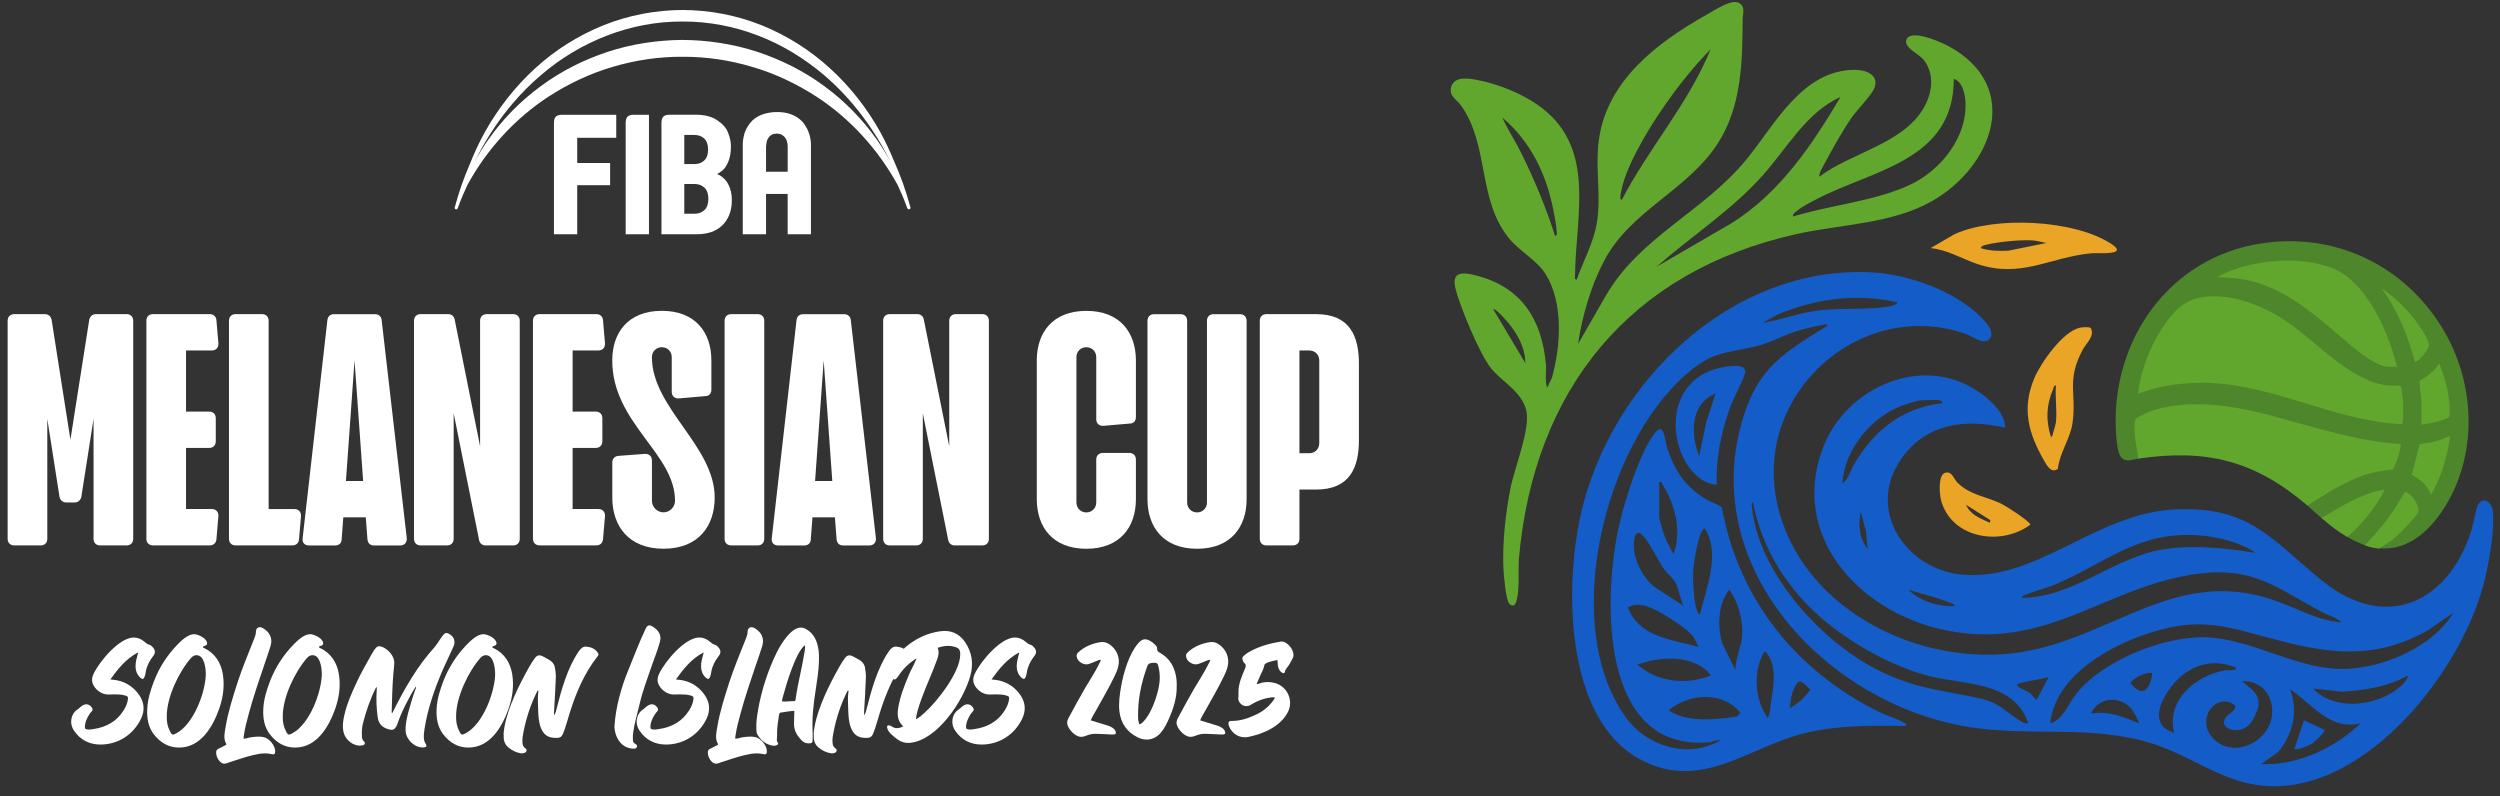
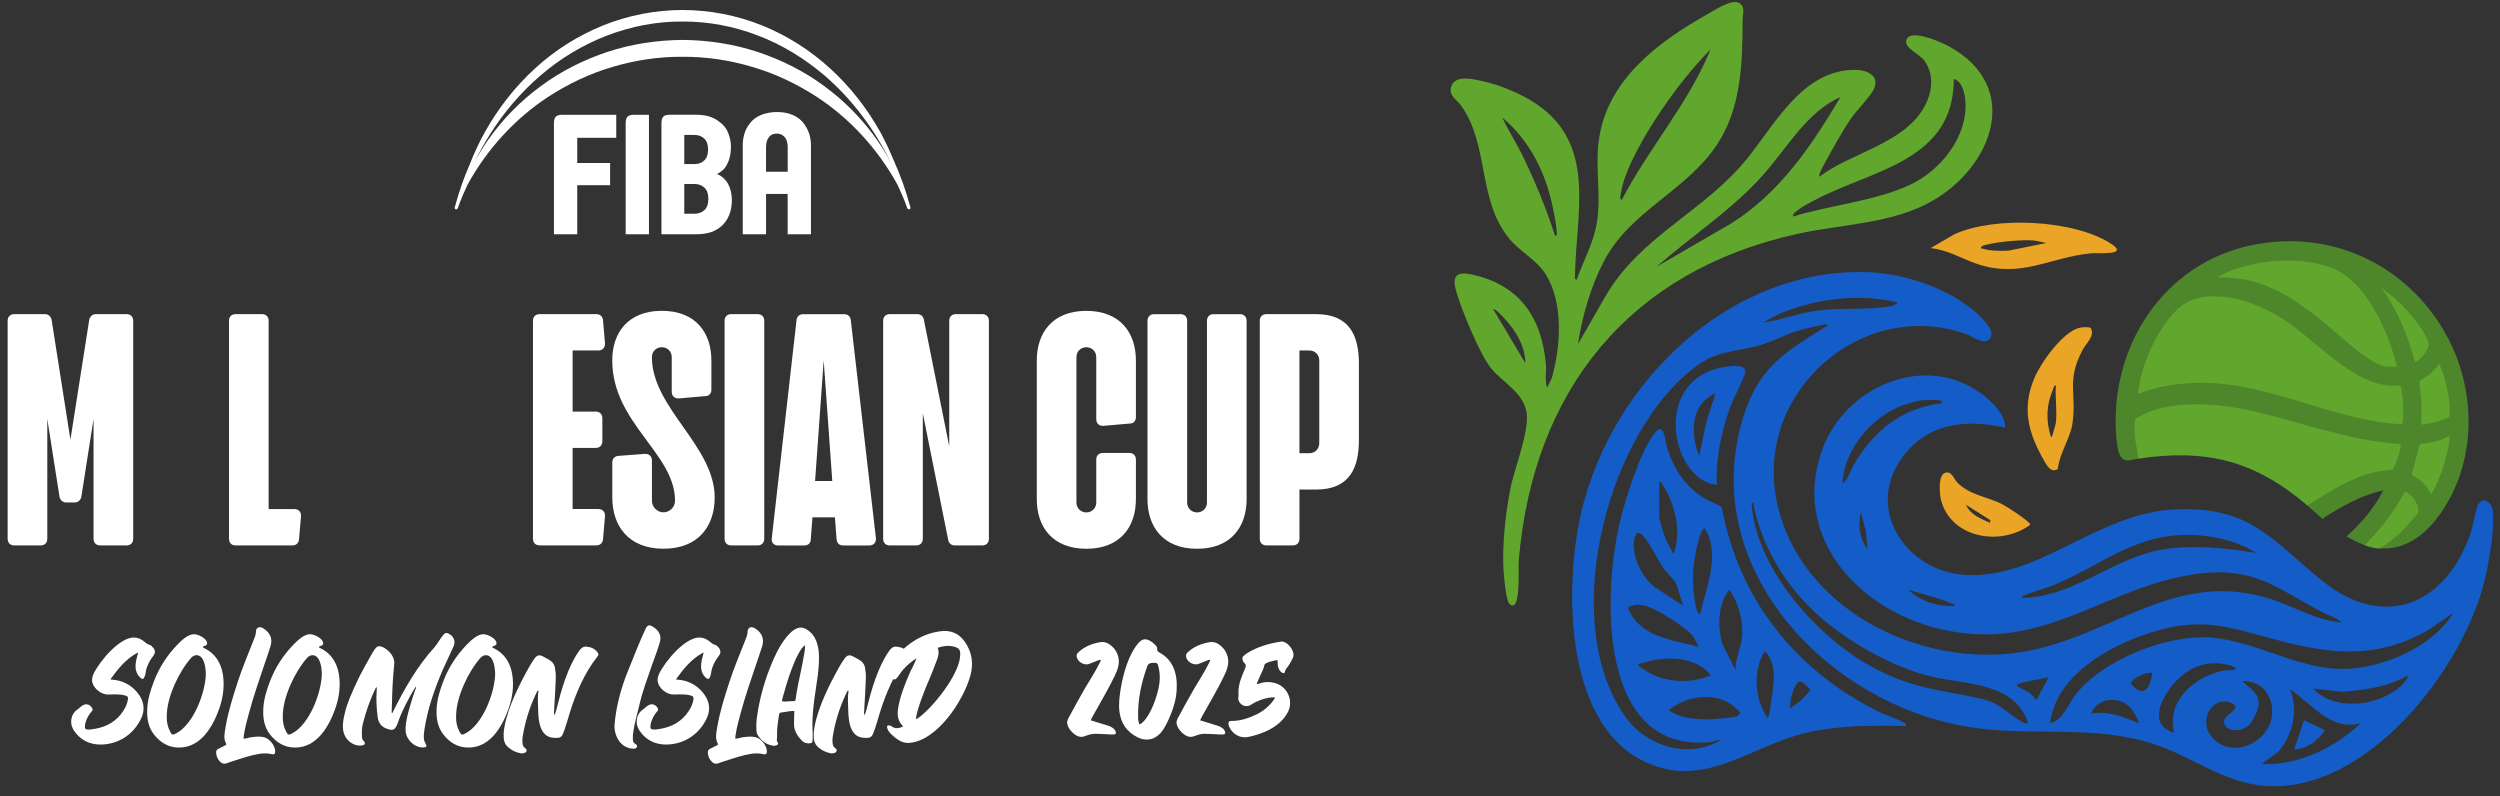
<svg xmlns="http://www.w3.org/2000/svg" id="Layer_1" viewBox="0 0 628 200">
  <rect x="0" y="0" width="628" height="200" fill="#333333" stroke="none" />
  <defs>
    <style>.cls-1{fill:#145dc8;}.cls-2{fill:#4e862c;}.cls-3{fill:#fff;}.cls-4{fill:#62a72d;}.cls-5{fill:#eaa426;}</style>
  </defs>
  <path class="cls-2" d="M589.51,134.8l.1-.19c3.52-3.19,6.76-6.96,8.96-11.23.4-.4.44-.45.11-.17-5.48,1.12-10.35,3.99-15.05,6.89.1.14.06.24-.08.36-.13-.11-.26-.22-.39-.33-1.19-1.03-2.34-2.11-3.53-3.13.07-.12.14-.23.22-.33s.17-.2.27-.27c6.35-4.1,13.14-8.34,20.86-8.64.94-1.95,1.48-4.03,1.96-6.1-6.86-.21-13.64-1.93-20.27-3.67l-13.47-3.7c-9.47-2.38-19.21-3.8-28.65-.84-.61.19-3.55,1.47-3.93,1.93-.26.31-.24,2.88-.18,3.41.23,1.86.49,3.7.8,5.56.03.26-.03.69-.22.86-1.5.22-3.03,1.07-4.2-.36-.87-1.06-1.11-3.84-1.22-5.24-1.79-22.31,11.76-43.47,34.15-48.05,19.76-4.05,38.7,4.81,48.53,22.17,7.87,13.89,8.07,32.14-1.31,45.37-4.28,6.04-9.5,9.12-15.27,8.64-2.63-.22-5.16-1.19-8.2-2.95Z" />
  <path class="cls-4" d="M537.03,115.22c0-.34.02-.53,0-.85-.19-1.85-.72-3.58-.8-5.56-.03-.68-.12-3.15.23-3.57.24-.29,2.22-1.26,2.69-1.47,6.69-2.96,16.23-2.49,23.3-1.21,7.07,1.28,13.91,3.56,20.85,5.36,6.46,1.67,13.08,3.28,19.77,3.61-.21,2.23-.96,4.42-1.96,6.41-2.68.26-5.05.62-7.59,1.53-4.86,1.74-9.57,4.72-13.88,7.54-13.14-11.24-25.31-14.37-42.6-11.78Z" />
-   <path class="cls-4" d="M583.56,130.46l-.39-.33c4.87-2.93,10.15-6.22,15.86-7.17-.91,2.02-2.19,3.89-3.53,5.65-1.6,2.09-3.52,4.19-5.47,5.96-.14.12-.19.16-.4.29-.02.01-.05,0-.07-.02-2.36-1.37-3.93-2.61-6-4.38Z" />
  <path class="cls-4" d="M537.03,98.94c.74-5.76,2.82-11.4,5.95-16.27,4.17-6.48,7.8-8.87,15.81-8.09,5.28.52,11.2,3.19,15.57,6.14,7.56,5.12,16.45,15.46,25.88,16.14.59.04,2.48-.14,2.83.17.16.14.55,3.46.57,3.93.07,1.27.09,3.01,0,4.27-.02.35-.06,1.29-.4,1.33-17.4-.87-33.02-10.57-50.57-10.4-.9,0-2.09.06-3,.12-4.31.26-8.62,1.09-12.64,2.66Z" />
  <path class="cls-4" d="M602.14,92.13h-2.25c-3.92,0-11.59-7.37-14.67-9.93-6-4.98-12.36-9.89-20.14-11.72-2.69-.63-5.44-.72-8.2-.87l2.77-1.32c7.76-3.17,18.97-4.05,26.78-.69,4.8,2.06,8.41,7.12,10.8,11.6,2.18,4.08,3.76,8.45,4.9,12.93Z" />
  <path class="cls-4" d="M608.26,106.68c-.07-1.9.09-3.82,0-5.72-.08-1.76-.47-3.52-.45-5.29,1.91-1.09,3.72-2.45,4.89-4.35,1.34,3.11,2.39,6.93,2.6,10.33.03.54.1,2.58-.02,2.98-.11.37-2.27,1.04-2.75,1.18-1.39.41-2.83.67-4.27.87Z" />
  <path class="cls-4" d="M610.8,124.11c-.3.06-.18-.05-.24-.16-.78-1.47-1.41-2.45-2.77-3.46-.33-.25-1.88-1.09-1.94-1.3.73-2.51,1.28-5.09,1.95-7.59.25-.21,1.73-.24,2.21-.33,1.85-.33,3.6-.88,5.29-1.7.41.56-1.16,6.47-1.47,7.48-.77,2.51-1.81,4.76-3.03,7.07Z" />
  <path class="cls-4" d="M594.07,136.96c.07-.07.14-.14.2-.21,2.84-2.98,5.6-6.3,7.8-9.76.72-1.13,1.31-2.4,2.11-3.44,1.67.46,3.73,3.46,3.22,5.19-.08.27-.76,1.05-.99,1.32-1.73,2-1.58,1.88-3.46,3.76-1.01,1.01-2.66,2.42-5.2,3.93-.2.12-2.21-.2-3.69-.77Z" />
  <path class="cls-4" d="M606.65,90.98c-1.77-6.58-4.35-13.1-8.43-18.59l3,2.25c2.84,2.44,6.22,6.27,7.98,9.56.35.65.96,1.72.91,2.44-.1,1.35-2.18,3.83-3.46,4.33Z" />
  <path class="cls-4" d="M396.42,86.39l6.78-11.8c8.63-15.15,24.66-21.27,35.54-34.58,7.1-8.68,14.02-22.52,27.31-22.47,2.78,0,6.19,1.39,4.71,4.74-.83,1.89-4.39,5.42-5.78,7.47-2.29,3.36-4.74,7.79-6.69,11.41-.48.9-1.36,2.27-1.29,3.24,7.87-5.98,20.93-8.25,26.15-17.15,2.21-3.76,2.92-8.42.19-12.09-1.25-1.68-5.08-3.1-4.47-5.11.92-3.04,9.03.66,10.83,1.66,18.36,10.17,10.83,30.11-4.32,38.77-10.13,5.79-22.79,5.81-34.03,8.3-41.95,9.31-66.02,39.04-69.79,81.44-.26,2.94.33,8.84-.89,11.39-.37.78-1.25.53-1.65-.13-.78-1.3-1.28-6.92-1.36-8.66-.3-6.39.54-13.94,1.78-20.22,1.03-5.22,5.04-14.85,3.96-19.46-1.13-4.8-5.88-7.04-8.81-10.58-2.83-3.42-7.9-15.66-8.98-20.1s1.99-4.07,5.19-3.26c11.31,2.88,16.49,10.92,17.52,22.22.18,1.98-.33,4.06.33,5.97l1.2-2.51c2.19-7.93,2.96-18.76-1.59-26.02-2.23-3.56-6.57-5.72-9.3-9.12-7.87-9.82-4.82-23.32-11.97-33.27-1.02-1.42-3.17-2.42-2.44-4.71.97-3.03,5.32-1.92,7.62-1.44,4.49.94,10.08,3.26,13.86,5.85,15.18,10.4,9.78,27.55,9.61,43.19,0,.42-.28.71.43.89,1.7-4.84,4.28-9.31,5.09-14.47,1.08-6.87-.48-13.58.46-20.55,2.03-15.11,14.83-24.65,27.2-31.61,1.86-1.04,6-3.83,7.9-2.94,1.84.87,1.04,2.84,1.03,4.11-.05,10.84-.25,22.1-6.37,31.43-7.67,11.69-21.71,16.65-28.36,29.17-3.32,6.25-5.6,14.01-6.61,21.01ZM407.4,50.2c6.75-12.97,16.77-24.22,22.3-37.81-4.44,4.49-8.64,9.85-12.22,15.09-3.62,5.3-9.35,14.75-10.32,21.03-.06.37-.4,1.69.24,1.69ZM450.39,54.4c9.31-2.88,20.3-3.81,29.15-7.85,7.93-3.62,14.93-12.3,14.15-21.39-.16-1.85-.85-4.76-2.9-5.34.05,20.61-20.45,22.85-34.54,30.25-1.5.79-3.59,1.83-4.86,2.9-.45.37-1.09.74-.99,1.43ZM462.34,24.35c-8.66,3.93-13.46,12.93-19.55,19.71-7.97,8.89-17.78,15.15-26.66,22.94l18.91-10.97c12.18-7.72,20.08-19.51,27.3-31.67ZM390.61,59.25c.7-.17.45-.45.44-.89-.05-1.68-.57-4.2-.91-5.91-1.79-8.91-5.75-17.03-12.77-22.93,1.46,3.21,3.46,6.21,5,9.37,3.12,6.42,6.11,13.56,8.25,20.35ZM383.17,91.24c-.04-4.36-2.46-8.22-5.32-11.31-.34-.37-2.38-2.6-2.75-2.25l8.08,13.57Z" />
  <path class="cls-5" d="M484.96,62.33l6.02-3.51c10.21-4.6,30.09-3.67,39.44,2.48,4.47,2.94-3.47,2.18-4.92,2.31-10.66.96-17.85,6.52-29.08,2.61-3.72-1.3-7.4-3.53-11.46-3.89ZM514.04,61.04c-1.07-.19-2.32-.57-3.4-.65-2.98-.2-8.62.33-11.54,1.06-.55.14-1.36.23-1.54.88,2.32.73,4.52.74,6.94.64l9.54-1.93Z" />
  <path class="cls-5" d="M522.5,82.31c.59-.12,2.27-.23,2.69.07,1.13,2.02-1.12,3.79-2.01,5.46-4.24,7.93-1.41,11.08-2.61,18.72-.55,3.53-3.29,7.48-3.63,11.23-1.68,1.16-2.73-.79-3.45-2.05-3.94-6.85-5.68-13.07-2.49-20.69,1.63-3.88,7.19-11.84,11.5-12.74ZM516.45,105.99c.32-2.87-.24-6.27,0-9.21-.56.09-.56.64-.73,1.04-1.71,3.99-1.81,7.75-.55,11.88.46.08.44-.56.55-.9.2-.66.68-2.23.74-2.82Z" />
  <path class="cls-5" d="M488.59,118.77c1.76-.54,2.14,1.52,3.17,2.53,3.25,3.16,7.31,3.41,11.15,5.33,1.03.51,7.1,4.38,7.1,5.18-7.33,5.45-19.72,3.51-22.39-6.04-.42-1.5-.84-6.44.97-6.99ZM500,130.68l-6.14-3.88c1.13,2.58,3.62,3.4,5.98,4.52l.16-.64Z" />
  <path class="cls-1" d="M497.76,79.83c1.16,1.2,3.33,3.47,2.14,5.16-1.38,1.98-4.44-.53-6.04-1.09-26.26-9.17-53.2,14.58-47.54,42.07,5.52,26.83,35.83,41.99,61.55,37.82,22.72-3.69,38.43-21.17,62.72-13.25,5.85,1.91,11.26,5.31,17.61,5.82-1.27-1.29-3.35-1.79-5.02-2.68-11.12-5.86-16.85-11.31-30.69-9.6-23.76,2.95-38.67,20.22-65.29,13.89-20.56-4.89-37.61-23.5-29.27-45.49,5.8-15.3,25.26-23.86,39.37-13.88,2.74,1.94,6.43,5.26,6.39,8.83-10.21-2.32-20.06-1.08-26.28,8.1-8.7,12.86,1.59,27.77,15.83,28.86,18.8,1.43,33.45-15.62,53.36-16.44,18.94-.77,24.06,7.79,36.99,18.13,15.81,12.64,31.4,5.32,37.2-12.73.5-1.56,1.15-5.79,1.81-6.75,1.23-1.8,3.26-.55,3.55,1.56.61,4.44-.82,12.41-1.85,16.91-5.17,22.64-29.74,54.41-55.43,52.34-10.39-.84-18.18-7.33-27.56-10.42-15.71-5.17-31.09-1.8-46.92-4.4-35.59-5.84-68.13-40.18-56.48-77.82,3.82-12.34,10.26-16.21,20.52-22.58.35-.22.95-.23.28-.76-2.34.47-4.65.93-6.94,1.61-3.71,1.1-7.31,3.22-11.01,4.04-7.83,1.73-10.79,1.33-17.28,7.01-20.54,17.97-31.65,62.81-15.17,85.98,5.31,7.47,15.74,10.66,23.89,5.88-.99-.18-1.9.42-2.91.51-27.57,2.34-26.56-36.2-22.65-54.13,1.32-6.05,5.26-18.76,9-23.51,2.47-3.14,2.54,1.82,3.14,3.66,1.83,5.68,4.57,9.77,9.7,12.89,1.35.82,2.86,1.12,4.05,2.11,4.28,23.2,18.65,41.08,39.6,51.41,1.9.94,4.44,1.58,6.18,2.7.34.22.61-.03.44.77-8.63-.12-16.96-.24-25.39,1.81-14.35,3.5-26.09,14.93-41.56,6.46-18.84-10.32-18.81-43.82-14.59-61.92,7.62-32.72,37.74-62.04,72.83-60.3,9.27.46,21.2,4.68,27.75,11.43ZM476.66,75.95c-10-2.32-20.6-.96-30,3.01l-3.87,2.11c4.58-.64,8.97-2.42,13.55-3.03,6.01-.81,13.01-.07,18.7-1.15.31-.06,1.59-.5,1.61-.94ZM487.44,100.58c-.96-.25-3.88,0-5.13,0-.44,0-3.62.97-4.27,1.2-7.91,2.92-14.81,11.11-15.23,19.67,1.45-.92,1.98-3.19,2.85-4.68,5.02-8.62,12.1-14.31,22.3-15.51.1-.08-.38-.65-.51-.68ZM416.79,121.11v8.72c0,.76,1.1,4.1,1.45,5.05.52,1.43,1.45,2.98,2.14,4.36,2.15-5.83.42-12.6-2.83-17.69-.22-.34.04-.61-.77-.44ZM453.2,151.08c-6.41-6.88-11.1-15.53-12.81-24.83-.61-.08-.33.77-.3,1.15,1.5,15.85,16.38,32.54,29.84,39.96,9.74,5.37,16.23,5.76,26.65,7.9,6.27,1.29,6.74,3.48,11.37,6.08.55.31.91.43,1.55.33-3.72-10.99-16.82-9.49-26-12.14-10.7-3.09-22.73-10.31-30.31-18.45ZM469.14,137.88l-.43-4.53-1.27-4.71c-.75,3.1-.37,6.71,1.7,9.24ZM427.05,154.3c1.57-6.69,5.22-15.18,1.2-21.55-1.53-.02-2.81,8.94-2.91,10.43-.15,2.38.1,8.18,1,10.28.15.35.24.8.7.83ZM422.95,152.24c-.95-1.72-1.19-4.3-2.1-5.93-.62-1.12-2.21-2.41-2.97-3.53-1.36-1.99-4.08-7.6-5.69-8.69-1.49-1.01-1.78,1.75-1.79,2.72-.05,3.83,2.22,8.26,5.22,10.64l7.35,4.8ZM566.65,138.9c-3.57-2.57-9.49-4.04-13.9-4.4-15.4-1.26-23.43,6.7-36.27,12.22-2.49,1.07-5.18,1.67-7.57,2.69-.42.18-1.01.18-1.1.77,13.11-.03,23.16-10.28,35.85-12.22,7.46-1.14,15.61-.27,23,.93ZM435.95,168.33c-.04-2.83,1.43-5.69,1.67-8.42.33-3.79-.92-8.67-3.21-11.76-2.92,3.56-3.05,9.4-1.7,13.67l3.24,6.51ZM491.04,152.24c-.09-.59-.68-.59-1.1-.77-3.21-1.37-7.17-2.29-10.53-3.32,2.92,2.93,7.52,4.29,11.63,4.1ZM426.71,162.51c-.45-.86-.82-1.76-1.36-2.57-1.32-1.96-7.32-5.69-9.63-6.79-2.21-1.05-4.56-1.9-6.8-.55,2.8,7.46,11.12,8.08,17.79,9.91ZM616.26,153.96l-6.4,4.38c-11.82,6.75-22.64,6.22-35.42,3.05-14.83-3.68-21.1-7.27-36.71-1.62-9.69,3.51-21.45,10.75-22.74,21.9,3.19-.69,4.51-4.83,6.51-7.34,6.85-8.65,23.09-15.08,33.99-14.16,11.75.98,22.83,8.6,34.6,7.82,9.56-.63,21.07-5.67,26.18-14.02ZM443.31,163.54c-3.03,4.86-2.59,12.08.68,16.75.48.02.73-2.75.81-3.29.63-4.26,1.92-10.18-1.49-13.46ZM429.79,169.69c-4.06-5.37-12.77-4.87-18.47-2.73,5.09,4.44,12.24,5.17,18.47,2.73ZM561.52,167.65c-5.89-2.39-11.53-.57-15.53,4.14-3.16,3.71-6.42,10.32.14,12.28-1.99-8.21,5.42-14.38,12.87-15.7.37-.06,3.46.21,2.53-.72ZM540.65,169.01c-2.06-.03-4.17.94-5.47,2.57,3.09,3.99,5.05,1.44,5.47-2.57ZM603.48,171.97c.32-.32,1.62-1.74,1.32-2.27-4.95,2.84-10.76,3.65-16.39,4.07l-7.39-.82c5.61,6.01,16.99,4.4,22.46-.97ZM514.65,170.04c-2.17.68-5.39.95-7.4,1.67-.48.17-.58-.1-.47.72l3.05,1.58,1.74,1.85,3.08-5.81ZM449.64,177.91c2.05-1.24,3.7-2.68,5.11-4.62-.77-.67-2.03-2.64-3.16-1.9-1.4,1.78-1.84,4.29-1.96,6.52ZM559.23,180.06c.6-.75,3.82-2.3,1.34-3.43-4.58-2.09-8.57,4.16-5.01,8.43,4.97,5.97,14.59,1.52,15.19-5.62.4-4.73-2.71-8.5-7.52-8.38,1.84,1.86,4.29,2.86,4.12,5.97-.07,1.24-1.41,4.04-2.27,4.94-2.82,2.96-8.17.94-5.85-1.92ZM593,181.67c-7.61,2.04-12.24-4.93-17.79-8.56,2.22,5.4.75,11.39-2.9,15.75l-4.28,3.07c9.15.43,18.53-4.05,24.97-10.26ZM437.32,179.27c-4.21-5.73-13.1-5.17-18.12-.85,3.18,2.23,7.68,2.43,11.45,2.22,1.36-.08,4.49-.41,5.74-.7.29-.07.36-.82.93-.68ZM535.4,178.02c-2.91-3.3-8.37-2.97-10.14,1.25,4.15-.8,8.2.83,11.97,2.4.25-.24-1.45-3.22-1.83-3.64Z" />
  <path class="cls-1" d="M431.28,121.75c-4.47-.15-7.91-4.78-9.25-8.71-3-8.78.06-18.16,9.59-20.54,1.46-.37,7.05-1.52,6.79.94-.15,1.36-3,6.68-3.71,8.64-2.3,6.31-3.74,12.92-3.42,19.68ZM430.94,98.82c-6.33,2.61-6.38,10.16-4.1,15.73l1.8-8.62,2.3-7.11Z" />
  <path class="cls-1" d="M583.88,183.34c.34.46-2.41,2.99-2.96,3.36-.74.5-3.9,1.91-4.56,1.42l2.4-7.18,5.13,2.4Z" />
  <path class="cls-3" d="M1.92,135.35v-54.78c0-1,.66-1.66,1.66-1.66h7.72c.83,0,1.49.58,1.66,1.41l4.73,30.13,4.73-30.13c.17-.83.83-1.41,1.66-1.41h7.72c1,0,1.66.66,1.66,1.66v54.78c0,1-.66,1.66-1.66,1.66h-6.64c-1,0-1.66-.66-1.66-1.66v-30.13l-3.07,19.59c-.17.83-.83,1.41-1.66,1.41h-2.16c-.83,0-1.49-.58-1.66-1.41l-3.07-19.59v30.13c0,1-.66,1.66-1.66,1.66H3.58c-1,0-1.66-.66-1.66-1.66Z" />
-   <path class="cls-3" d="M36.77,135.35v-54.78c0-1,.66-1.66,1.66-1.66h14.27c.91,0,1.58.58,1.66,1.49l.5,5.81c.08,1.08-.58,1.83-1.66,1.83h-6.47v15.35h5.81c1,0,1.66.66,1.66,1.66v5.81c0,1-.66,1.66-1.66,1.66h-5.81v15.35h6.47c1.08,0,1.74.75,1.66,1.83l-.5,5.81c-.08.91-.75,1.49-1.66,1.49h-14.27c-1,0-1.66-.66-1.66-1.66Z" />
  <path class="cls-3" d="M57.52,135.35v-54.78c0-1,.66-1.66,1.66-1.66h6.64c1,0,1.66.66,1.66,1.66v47.31h6.47c1.08,0,1.74.75,1.66,1.83l-.5,5.81c-.08.91-.75,1.49-1.66,1.49h-14.27c-1,0-1.66-.66-1.66-1.66Z" />
-   <path class="cls-3" d="M83.92,78.92h10.29c.91,0,1.58.58,1.66,1.49l6.31,54.78c.08,1.08-.58,1.83-1.66,1.83h-6.56c-1,0-1.58-.58-1.66-1.58l-.42-5.48h-5.64l-.42,5.48c0,1-.66,1.58-1.66,1.58h-6.56c-1.08,0-1.74-.75-1.58-1.83l6.22-54.78c.08-.91.75-1.49,1.66-1.49ZM91.22,120.83l-2.16-30.29-2.16,30.29h4.32Z" />
-   <path class="cls-3" d="M120.35,135.68l-6.39-31.87v31.54c0,1-.66,1.66-1.66,1.66h-6.64c-1,0-1.66-.66-1.66-1.66v-54.78c0-1,.66-1.66,1.66-1.66h6.97c.75,0,1.41.5,1.58,1.33l6.39,31.87v-31.54c0-1,.66-1.66,1.66-1.66h6.64c1,0,1.66.66,1.66,1.66v54.78c0,1-.66,1.66-1.66,1.66h-6.97c-.75,0-1.41-.5-1.58-1.33Z" />
  <path class="cls-3" d="M133.88,135.35v-54.78c0-1,.66-1.66,1.66-1.66h14.27c.91,0,1.58.58,1.66,1.49l.5,5.81c.08,1.08-.58,1.83-1.66,1.83h-6.47v15.35h5.81c1,0,1.66.66,1.66,1.66v5.81c0,1-.66,1.66-1.66,1.66h-5.81v15.35h6.47c1.08,0,1.74.75,1.66,1.83l-.5,5.81c-.08.91-.75,1.49-1.66,1.49h-14.27c-1,0-1.66-.66-1.66-1.66Z" />
  <path class="cls-3" d="M178.7,90.53v7.39c0,.91-.58,1.58-1.49,1.58l-6.64.58c-1.08.08-1.83-.58-1.83-1.66v-8.71c0-1.41-1.08-2.49-2.49-2.49s-2.49,1.08-2.49,2.49c0,12.78,15.77,22.32,15.77,35.27,0,7.14-4.07,12.86-12.86,12.86s-12.86-5.73-12.86-12.86v-8.8c0-.91.58-1.58,1.49-1.66l6.64-.5c1.08-.08,1.83.58,1.83,1.66v10.12c0,1.58,1.33,2.9,2.9,2.9s2.9-1.33,2.9-2.9c0-11.95-15.77-19.5-15.77-35.27,0-6.89,3.9-12.45,12.45-12.45s12.45,5.56,12.45,12.45Z" />
  <path class="cls-3" d="M182.02,135.35v-54.78c0-1,.66-1.66,1.66-1.66h6.64c1,0,1.66.66,1.66,1.66v54.78c0,1-.66,1.66-1.66,1.66h-6.64c-1,0-1.66-.66-1.66-1.66Z" />
  <path class="cls-3" d="M201.77,78.92h10.29c.91,0,1.58.58,1.66,1.49l6.31,54.78c.08,1.08-.58,1.83-1.66,1.83h-6.56c-1,0-1.58-.58-1.66-1.58l-.42-5.48h-5.64l-.42,5.48c0,1-.66,1.58-1.66,1.58h-6.56c-1.08,0-1.74-.75-1.58-1.83l6.22-54.78c.08-.91.75-1.49,1.66-1.49ZM209.07,120.83l-2.16-30.29-2.16,30.29h4.32Z" />
  <path class="cls-3" d="M238.2,135.68l-6.39-31.87v31.54c0,1-.66,1.66-1.66,1.66h-6.64c-1,0-1.66-.66-1.66-1.66v-54.78c0-1,.66-1.66,1.66-1.66h6.97c.75,0,1.41.5,1.58,1.33l6.39,31.87v-31.54c0-1,.66-1.66,1.66-1.66h6.64c1,0,1.66.66,1.66,1.66v54.78c0,1-.66,1.66-1.66,1.66h-6.97c-.75,0-1.41-.5-1.58-1.33Z" />
  <path class="cls-3" d="M285.34,104.81c0,.91-.58,1.58-1.49,1.58l-6.64.58c-1.08.08-1.83-.58-1.83-1.66v-15.6c0-1.41-1.08-2.49-2.49-2.49s-2.49,1.08-2.49,2.49v36.52c0,1.41,1.08,2.49,2.49,2.49s2.49-1.08,2.49-2.49v-10.79c0-1,.66-1.66,1.66-1.66h6.64c1,0,1.66.66,1.66,1.66v9.96c0,6.89-3.9,12.45-12.45,12.45s-12.45-5.56-12.45-12.45v-34.86c0-6.89,3.9-12.45,12.45-12.45s12.45,5.56,12.45,12.45v14.27Z" />
  <path class="cls-3" d="M303.19,80.58c0-1,.66-1.66,1.66-1.66h6.64c1,0,1.66.66,1.66,1.66v44.82c0,6.89-3.9,12.45-12.45,12.45s-12.45-5.56-12.45-12.45v-44.82c0-1,.66-1.66,1.66-1.66h6.64c1,0,1.66.66,1.66,1.66v45.65c0,1.41,1.08,2.49,2.49,2.49s2.49-1.08,2.49-2.49v-45.65Z" />
  <path class="cls-3" d="M316.46,135.35v-54.78c0-1,.66-1.66,1.66-1.66h12.45c8.55,0,10.79,5.56,10.79,12.45v19.17c0,6.89-2.24,12.45-10.79,12.45h-4.15v12.37c0,1-.66,1.66-1.66,1.66h-6.64c-1,0-1.66-.66-1.66-1.66ZM326.42,88.04v25.81h2.49c1.41,0,2.49-1.08,2.49-2.49v-20.83c0-1.41-1.08-2.49-2.49-2.49h-2.49Z" />
  <path class="cls-3" d="M19.45,178.23c.45-.3.83-.75,1.28-1.02.34-.19.64-.3.94-.3.57,0,1.02.3,1.4.83.26.38.26.68-.08,1.02-.75.75-1.66,2.56-1.66,3.69-.04.6.08.72.64.79.53.08,1.02-.04,1.55-.11,3.13-.45,5.77-1.89,7.5-4.64.53-.83.94-1.7,1.09-2.68.11-.72.04-.87-.64-1.09-.9-.3-1.85-.26-2.79-.3-.53,0-1.02.08-1.55.04-1.7,0-3.43-1.36-3.92-2.98-.19-.79-.04-1.51.3-2.22,1.51-3.17,6.49-9.12,10.1-9.12.98,0,1.89.38,2.75,1.13.34.3.68.57,1.13.68.45.11.72.45,1.02.79.49.57.53,1.28.08,1.89-1.02,1.32-1.81,2.79-2.04,4.49-.04.34-.3,1.43-.72,1.43-.15,0-.34-.11-.57-.3-.79-.72-1.17-1.66-1.21-2.68-.04-1.06.23-2.04.49-3.05.04-.15.19-.3.08-.6-2.98,1.58-4.94,4.03-6.9,6.75.68.11,1.21.11,1.73.23,2.34.49,4.19,1.77,5.54,3.73,1.28,1.89,1.4,3.88.45,5.88-1.92,4.03-5.77,6.52-10.22,6.52-2.75,0-5.09-1.17-6.64-3.51-1.32-2-.64-4.3.83-5.28Z" />
  <path class="cls-3" d="M36.98,178.27c.08-2.53.83-4.9,1.73-7.24,1.32-3.39,3.24-6.37,5.77-9.01,1.02-1.06,2.71-2.71,4.26-2.71.98,0,2.83.9,3.21,1.89.19.49.11.79-.42,1.02-.19.08-.45.08-.57.3.08.26.3.26.45.34,2.6,1.28,4.07,3.58,4.56,6.45.49,2.98.08,5.88-.9,8.71-1.62,4.56-4.64,9.77-10.1,9.77-2.6,0-4.71-1.21-6.37-3.39-1.36-1.81-1.7-3.92-1.62-6.11ZM42.72,183.74c.3.57.45.79.72.79.19,0,.45-.11.87-.34,4.37-2.34,7.28-10.26,7.39-14.78,0-1.51-.34-4.83-2.34-4.83-.49,0-.94.23-1.36.68-3.05,3.47-6.11,9.84-6.11,14.67-.04,1.32.19,2.6.83,3.81Z" />
  <path class="cls-3" d="M54.93,188.07c.53-.23,1.06-.57,1.62-.83.15-.08.41-.15.26-.42-.75-1.32-.38-2.75-.15-4.15.64-3.88,1.85-7.62,3.05-11.35,1.21-3.73,2.75-7.31,4.19-11.01.19-.49.38-.98.38-1.55,0-.75.41-1.21.98-1.21.26,0,.53.08.79.23,1.51.9,2.56,2.38,1.92,4.49-.49,1.58-1.02,3.09-1.55,4.64-1.4,4.11-2.79,8.18-3.92,12.37-.49,1.81-.98,3.62-1.24,5.43-.04.26-.08.53-.08.83.6.04,1.09-.19,1.62-.3,1.13-.15,2.26-.34,3.43-.08,1.4.3,2.83,2.04,2.9,3.47.04.79-.23.98-1.02.79-.94-.23-1.89-.19-2.83-.08-2.34.38-4.56,1.13-6.86,1.89-.45.15-.98.3-1.43.49-.64.26-1.21.11-1.66-.34-.6-.6-.94-1.28-1.02-2.11-.08-.57.08-.98.6-1.21Z" />
  <path class="cls-3" d="M66.13,178.27c.08-2.53.83-4.9,1.73-7.24,1.32-3.39,3.24-6.37,5.77-9.01,1.02-1.06,2.71-2.71,4.26-2.71.98,0,2.83.9,3.21,1.89.19.49.11.79-.42,1.02-.19.08-.45.08-.57.3.08.26.3.26.45.34,2.6,1.28,4.07,3.58,4.56,6.45.49,2.98.08,5.88-.9,8.71-1.62,4.56-4.64,9.77-10.1,9.77-2.6,0-4.71-1.21-6.37-3.39-1.36-1.81-1.7-3.92-1.62-6.11ZM71.86,183.74c.3.57.45.79.72.79.19,0,.45-.11.87-.34,4.37-2.34,7.28-10.26,7.39-14.78,0-1.51-.34-4.83-2.34-4.83-.49,0-.94.23-1.36.68-3.05,3.47-6.11,9.84-6.11,14.67-.04,1.32.19,2.6.83,3.81Z" />
  <path class="cls-3" d="M86.56,179.4c.6-2.68,1.73-5.17,2.87-7.65,1.21-2.68,2.68-5.17,4.11-7.73.19-.34.38-.64.6-.94.57-.75.98-.91,1.85-.6,1.32.53,3.2,2.22,3.05,4.26-.08.98-.15,1.92-.26,2.9-.23,2.98-.3,5.96-.38,8.94-.04.15,0,.34,0,.49.34.04.3-.26.38-.41,2.87-5.73,6-11.24,10.29-15.99.38-.41.68-.87.98-1.32.45-.68.87-1.36,1.4-1.96.23-.26.45-.38.68-.38.15,0,.34.04.53.15,1.32.6,1.85,1.92,1.28,3.2-.83,1.92-1.81,3.81-2.64,5.73-2.07,4.79-3.81,9.69-4.64,14.89-.11.72-.23,1.47-.19,2.22,0,.57.11,1.09.45,1.62.38.6.23.91-.53.94-2.19.11-4.34-1.89-4.49-4.07-.11-1.58.26-3.13.64-4.68.53-1.92,1.09-3.85,1.77-5.73.11-.23.26-.45.15-.83-1.62,2.49-3.7,6.56-4.6,9.31-.23.68-.68,1.58-1.47,1.58-.26,0-.57-.08-.91-.19-1.47-.41-2.38-1.36-2.6-2.94-.3-2.22-.41-4.45-.26-6.67,0-.3.04-.57.04-.87-.11-.04-.19,0-.23.08-1.43,2.87-2.49,5.92-3.28,9.05-.26,1.06-.3,2.11-.23,3.17,0,.41.08.87.42,1.17.23.19.41.41.26.75s-.49.34-.79.38c-2.04.26-4.07-1.4-4.52-3.39-.34-1.55-.08-3.02.26-4.49Z" />
  <path class="cls-3" d="M109.67,178.27c.08-2.53.83-4.9,1.73-7.24,1.32-3.39,3.24-6.37,5.77-9.01,1.02-1.06,2.71-2.71,4.26-2.71.98,0,2.83.9,3.21,1.89.19.49.11.79-.42,1.02-.19.08-.45.08-.57.3.08.26.3.26.45.34,2.6,1.28,4.07,3.58,4.56,6.45.49,2.98.08,5.88-.9,8.71-1.62,4.56-4.64,9.77-10.1,9.77-2.6,0-4.71-1.21-6.37-3.39-1.36-1.81-1.7-3.92-1.62-6.11ZM115.4,183.74c.3.57.45.79.72.79.19,0,.45-.11.87-.34,4.37-2.34,7.28-10.26,7.39-14.78,0-1.51-.34-4.83-2.34-4.83-.49,0-.94.23-1.36.68-3.05,3.47-6.11,9.84-6.11,14.67-.04,1.32.19,2.6.83,3.81Z" />
  <path class="cls-3" d="M126.49,184.53c.26-4.79,3.17-10.97,5.39-15.08.75-1.4,1.47-2.75,2.38-4,.41-.57.75-.83,1.21-.83.3,0,.64.11,1.06.34.49.26.98.53,1.43.79.75.45,1.28,1.06,1.43,1.92s.26,1.73.23,2.56c-.11,2.64-.23,5.28-.41,7.92-.04.53-.04,1.02-.04,1.55.42-.57.53-1.17.68-1.77,1.13-4.56,2.75-10.26,5.47-14.21.49-.72,1.06-1.4,2.04-1.28,1.13.11,2.15.53,2.79,1.51.3.45.23.6-.11,1.02-3.24,4.11-5.35,9.09-6.9,14.03-.41,1.32-.75,2.64-1.21,3.96-.08.23-.19.49-.26.72-.57,1.66-.94,1.81-2.9,1.62-3.17-.38-3.51-4.3-3.58-6.82-.04-1.66-.19-3.32.08-4.98-.26-.08-.3.11-.34.19-1.58,3.17-2.71,6.56-3.39,9.99-.19.94-.38,1.89-.3,2.83.04.57.15,1.06.68,1.43.23.15.45.38.34.72-.11.34-.38.45-.72.53-.23.04-.45.08-.68.04-1.21-.19-2.3-.72-3.24-1.55-.94-.83-1.17-1.92-1.09-3.13Z" />
  <path class="cls-3" d="M157.78,168.47c1.47-3.58,2.79-7.16,4.45-10.63.23-.49.53-.75.9-.75.19,0,.45.08.68.23,1.47.83,2.53,2.15,1.92,4.07-.57,2.04-1.36,3.96-2.04,5.92-1.09,3.21-2.3,6.37-3.05,9.65-.53,2.34-1.28,4.68-1.58,7.05-.08.57-.11,1.09-.08,1.62,0,.53.08.98.6,1.24.3.15.53.38.42.75-.11.34-.45.45-.75.45-3.09,0-4.83-2.75-4.9-5.62.3-4.68,1.66-9.69,3.43-13.99Z" />
  <path class="cls-3" d="M161.51,178.23c.45-.3.83-.75,1.28-1.02.34-.19.64-.3.94-.3.57,0,1.02.3,1.4.83.26.38.26.68-.08,1.02-.75.75-1.66,2.56-1.66,3.69-.04.6.08.72.64.79.53.08,1.02-.04,1.55-.11,3.13-.45,5.77-1.89,7.5-4.64.53-.83.94-1.7,1.09-2.68.11-.72.04-.87-.64-1.09-.91-.3-1.85-.26-2.79-.3-.53,0-1.02.08-1.55.04-1.7,0-3.43-1.36-3.92-2.98-.19-.79-.04-1.51.3-2.22,1.51-3.17,6.49-9.12,10.1-9.12.98,0,1.89.38,2.75,1.13.34.3.68.57,1.13.68.45.11.72.45,1.02.79.49.57.53,1.28.08,1.89-1.02,1.32-1.81,2.79-2.04,4.49-.04.34-.3,1.43-.72,1.43-.15,0-.34-.11-.57-.3-.79-.72-1.17-1.66-1.21-2.68-.04-1.06.23-2.04.49-3.05.04-.15.19-.3.08-.6-2.98,1.58-4.94,4.03-6.9,6.75.68.11,1.21.11,1.73.23,2.34.49,4.19,1.77,5.54,3.73,1.28,1.89,1.4,3.88.45,5.88-1.92,4.03-5.77,6.52-10.22,6.52-2.75,0-5.09-1.17-6.64-3.51-1.32-2-.64-4.3.83-5.28Z" />
  <path class="cls-3" d="M178.44,188.07c.53-.23,1.06-.57,1.62-.83.15-.08.41-.15.26-.42-.75-1.32-.38-2.75-.15-4.15.64-3.88,1.85-7.62,3.05-11.35,1.21-3.73,2.75-7.31,4.19-11.01.19-.49.38-.98.38-1.55,0-.75.41-1.21.98-1.21.26,0,.53.08.79.23,1.51.9,2.56,2.38,1.92,4.49-.49,1.58-1.02,3.09-1.55,4.64-1.4,4.11-2.79,8.18-3.92,12.37-.49,1.81-.98,3.62-1.24,5.43-.04.26-.08.53-.08.83.6.04,1.09-.19,1.62-.3,1.13-.15,2.26-.34,3.43-.08,1.4.3,2.83,2.04,2.9,3.47.04.79-.23.98-1.02.79-.94-.23-1.89-.19-2.83-.08-2.34.38-4.56,1.13-6.86,1.89-.45.15-.98.3-1.43.49-.64.26-1.21.11-1.66-.34-.6-.6-.94-1.28-1.02-2.11-.08-.57.08-.98.6-1.21Z" />
  <path class="cls-3" d="M190.39,178.5c.91-5.13,2.49-10.1,4.83-14.82.94-1.85,3.47-6.03,5.92-6.03.49,0,.98.15,1.47.45,1.66.98,2.49,2.56,2.87,4.41.3,1.24.26,2.56.23,3.85-.08,2.22-.41,4.37-.75,6.56-.57,3.62-1.02,7.2-.83,10.86.04.72,0,1.43,0,2.15,0,.57-.19.79-.79.79-.79.08-1.47-.19-2-.75-1.09-1.17-1.89-2.45-1.89-4.11,0-1.06.08-2.11.08-3.28-1.21,0-2.3.3-3.39.41-.34.04-.38.3-.45.57-.23,1.55-.49,3.05-.49,4.6,0,.49.04.98-.04,1.47-.04.3-.04.53.15.79.3.41.15.68-.34.83-.23.08-.49.11-.75.08-1.73-.26-2.98-1.24-3.88-2.68-.34-.53-.34-1.09-.34-1.7-.08-1.47.15-2.98.41-4.45ZM196.46,176.2c1.02.11,2.04-.11,3.02-.08.34,0,.34-.23.38-.49.15-1.17.38-2.38.6-3.54.49-2.53,1.09-5.01,1.51-7.58.15-.75.3-1.55.23-2.45-2.34,1.81-4.68,9.84-5.47,12.74-.11.45-.3.9-.26,1.4Z" />
  <path class="cls-3" d="M204.38,184.53c.26-4.79,3.17-10.97,5.39-15.08.75-1.4,1.47-2.75,2.38-4,.41-.57.75-.83,1.21-.83.3,0,.64.11,1.06.34.49.26.98.53,1.43.79.75.45,1.28,1.06,1.43,1.92s.26,1.73.23,2.56c-.11,2.64-.23,5.28-.41,7.92-.04.53-.04,1.02-.04,1.55.42-.57.53-1.17.68-1.77,1.13-4.56,2.75-10.26,5.47-14.21.49-.72,1.06-1.4,2.04-1.28,1.13.11,2.15.53,2.79,1.51.3.45.23.6-.11,1.02-3.24,4.11-5.35,9.09-6.9,14.03-.41,1.32-.75,2.64-1.21,3.96-.08.23-.19.49-.26.72-.57,1.66-.94,1.81-2.9,1.62-3.17-.38-3.51-4.3-3.58-6.82-.04-1.66-.19-3.32.08-4.98-.26-.08-.3.11-.34.19-1.58,3.17-2.71,6.56-3.39,9.99-.19.94-.38,1.89-.3,2.83.04.57.15,1.06.68,1.43.23.15.45.38.34.72-.11.34-.38.45-.72.53-.23.04-.45.08-.68.04-1.21-.19-2.3-.72-3.24-1.55-.94-.83-1.17-1.92-1.09-3.13Z" />
  <path class="cls-3" d="M223.42,182.23c.19.04.34.08.49.19.45.34.91.49,1.36.49.53,0,1.02-.15,1.55-.38-.04-.11-.08-.23-.11-.26-1.24-1.24-1.36-2.79-1.09-4.41.49-2.98,1.62-5.81,2.79-8.56.45-1.06,1.09-2.07,1.51-3.17.08-.19.26-.38.23-.72-1.21.79-2.26,1.66-3.2,2.71-.57.64-1.02,1.36-1.55,2.07-.26.34-.45.49-.68.49-.19,0-.41-.08-.68-.26-.75-.49-.98-1.17-.75-2.04.34-1.36,1.06-2.53,1.96-3.58,2.87-3.36,6.49-5.58,10.9-6.22,2.53-.38,4.71.45,6.22,2.64,1.85,2.64,2.22,5.54,1.36,8.6-1.73,6.18-8.22,16.1-15.12,16.78-1.17.11-2.22-.19-3.17-.87-.9-.68-2.41-1.77-2.6-2.98-.08-.45.15-.6.6-.53ZM230.09,180.68c.83-.42,1.43-.98,2.07-1.55,3.13-2.75,9.05-10.22,9.05-14.74,0-1.17-.3-1.58-1.43-1.92-.53-.15-1.06-.23-1.55-.23-.9,0-1.81.19-2.68.49.41,1.06.19,2.07-.19,3.05-.64,1.66-1.24,3.32-1.96,4.94-.9,2.07-3.2,7.69-3.32,9.95Z" />
-   <path class="cls-3" d="M240.8,178.23c.45-.3.83-.75,1.28-1.02.34-.19.64-.3.94-.3.57,0,1.02.3,1.4.83.26.38.26.68-.08,1.02-.75.75-1.66,2.56-1.66,3.69-.04.6.08.72.64.79.53.08,1.02-.04,1.55-.11,3.13-.45,5.77-1.89,7.5-4.64.53-.83.94-1.7,1.09-2.68.11-.72.04-.87-.64-1.09-.9-.3-1.85-.26-2.79-.3-.53,0-1.02.08-1.55.04-1.7,0-3.43-1.36-3.92-2.98-.19-.79-.04-1.51.3-2.22,1.51-3.17,6.49-9.12,10.1-9.12.98,0,1.89.38,2.75,1.13.34.3.68.57,1.13.68.45.11.72.45,1.02.79.49.57.53,1.28.08,1.89-1.02,1.32-1.81,2.79-2.04,4.49-.04.34-.3,1.43-.72,1.43-.15,0-.34-.11-.57-.3-.79-.72-1.17-1.66-1.21-2.68-.04-1.06.23-2.04.49-3.05.04-.15.19-.3.08-.6-2.98,1.58-4.94,4.03-6.9,6.75.68.11,1.21.11,1.73.23,2.34.49,4.19,1.77,5.54,3.73,1.28,1.89,1.4,3.88.45,5.88-1.92,4.03-5.77,6.52-10.22,6.52-2.75,0-5.09-1.17-6.64-3.51-1.32-2-.64-4.3.83-5.28Z" />
  <path class="cls-3" d="M268.51,180.19c1.32-2.45,2.64-4.9,4.03-7.28,1.21-2.07,2.53-4.03,3.58-6.18.15-.3.34-.57.41-.98-.38-.04-.64.15-.94.23-.64.26-1.32.57-2,.79-1.21.49-2.98-.53-3.13-1.85-.04-.34.04-.68.3-.94,1.51-1.51,3.66-2.38,5.73-2.68.75-.11,1.47.08,2.11.49,1.96,1.28,2.9,3.54,2.26,5.81-.19.79-.53,1.51-.87,2.22-1.43,3.02-3.13,5.84-4.75,8.79-.42.75-.91,1.51-1.24,2.34,1.47.45,2.87.91,4.3,1.32.68.19,1.77.75,1.96,1.55.15.41,0,.64-.45.68h-.87c-1.06-.08-2.11-.11-3.17-.15-.94-.08-1.89.04-2.79.41-.45.19-.94.34-1.4.34-1.47,0-3.17-1.85-3.47-3.17-.15-.64.11-1.17.38-1.73Z" />
  <path class="cls-3" d="M281.59,172.58c.64-3.54,1.96-8.33,4.45-11.12.53-.57,1.02-.87,1.58-.87.9,0,1.89.72,2.49,1.32.3.3.6.64.57,1.02-.08.68.38.87.83,1.13,2.15,1.24,3.36,3.17,3.85,5.54.19.91.26,1.81.23,2.83.04,2.75-.75,5.39-1.89,7.96-1.06,2.45-2.56,5.39-5.66,5.39-.79,0-1.55-.19-2.34-.6-2.6-1.32-4.11-3.43-4.49-6.37-.26-2.11.04-4.15.38-6.22ZM285.89,180.23c0,.57.11,1.13.3,1.73.45-.11.72-.38.98-.64,2-2,3.39-6.11,3.92-8.75.34-1.66.34-3.32-.04-4.94-.26-1.09-.38-1.17-1.47-1.13-.08,0-.15,0-.26.04-.53.04-.94.23-1.13.83-1.51,4.15-2.41,8.41-2.3,12.86Z" />
  <path class="cls-3" d="M295.99,180.19c1.32-2.45,2.64-4.9,4.03-7.28,1.21-2.07,2.53-4.03,3.58-6.18.15-.3.34-.57.41-.98-.38-.04-.64.15-.94.23-.64.26-1.32.57-2,.79-1.21.49-2.98-.53-3.13-1.85-.04-.34.04-.68.3-.94,1.51-1.51,3.66-2.38,5.73-2.68.75-.11,1.47.08,2.11.49,1.96,1.28,2.9,3.54,2.26,5.81-.19.79-.53,1.51-.87,2.22-1.43,3.02-3.13,5.84-4.75,8.79-.42.75-.91,1.51-1.24,2.34,1.47.45,2.87.91,4.3,1.32.68.19,1.77.75,1.96,1.55.15.41,0,.64-.45.68h-.87c-1.06-.08-2.11-.11-3.17-.15-.94-.08-1.89.04-2.79.41-.45.19-.94.34-1.4.34-1.47,0-3.17-1.85-3.47-3.17-.15-.64.11-1.17.38-1.73Z" />
  <path class="cls-3" d="M309.26,181.1c2.26.04,4.34-.68,6.33-1.62,1.81-.87,3.28-2.11,4.41-3.73.08-.19.26-.3.19-.6-2.07,0-4.3.83-6.03,1.92-.34.23-.72.3-1.06.3-.79,0-1.51-.45-1.89-1.24-.11-.23-.19-.45-.15-.68.08-.53.04-1.06.04-1.62,0-2.07.83-3.96,1.62-5.81.26-.6.38-1.06-.19-1.51-.23-.19-.3-.53-.41-.83-.08-.38,0-.68.3-.94.26-.23.57-.45.87-.68,2.56-1.58,5.43-2.41,8.37-2.87.04-.04.08-.04.11-.04,1.7-.15,3.77,2.6,2.98,4.15-.38.75-.75,1.47-1.24,2.15-.3.41-.68.75-.75,1.32-.04.38-.34.41-.68.23-.53-.3-.79-.79-.98-1.36s-.08-1.17-.23-1.85c-.57.11-3.13.6-3.24,1.24-.15.87-.57,1.62-.94,2.41-.34.75-.64,1.51-1.02,2.34.3.11.53-.04.75-.11.68-.23,1.36-.34,2.04-.34.6,0,1.24.08,1.85.26,3.09.87,4.68,4.41,3.21,7.28-1.89,3.66-6.15,5.47-9.99,6.26-2.04.41-4.03-.75-4.79-2.68-.08-.19-.11-.38-.15-.6-.04-.49.15-.75.68-.75Z" />
  <path class="cls-3" d="M182.93,40.66c.46-1.06.68-2.35.68-3.9,0-1.05-.23-2.19-.71-3.41-.46-1.22-1.39-2.27-2.78-3.18-1.38-.9-3.14-1.35-5.26-1.35h-6.65c-.74,0-1.26.16-1.57.47-.32.32-.48.86-.48,1.63v27.92h8.94c1.26,0,2.42-.18,3.49-.52,1.06-.37,1.98-.9,2.76-1.63.77-.72,1.39-1.61,1.82-2.67.44-1.07.67-2.32.67-3.75,0-1.02-.15-1.99-.45-2.91-.31-.93-.75-1.71-1.34-2.32-.57-.61-1.22-1.05-1.93-1.32.33-.16.78-.45,1.32-.87.55-.41,1.04-1.17,1.5-2.2ZM171.89,33.9h2.55c1.01,0,1.83.3,2.47.91.63.61.96,1.52.96,2.76s-.33,2.13-.96,2.74c-.64.61-1.45.91-2.47.91h-2.55v-7.32ZM176.96,52.76c-.65.62-1.48.93-2.48.93h-2.59v-7.47h2.59c1,0,1.83.31,2.48.93.66.61.98,1.54.98,2.8s-.32,2.2-.98,2.82ZM154.8,34.61v-5.78h-13.59c-.73,0-1.27.16-1.59.47-.31.32-.47.86-.47,1.63v27.92h5.85v-12.33h8.26v-5.58h-8.26v-6.32h9.79ZM157.17,30.93v27.92h5.85v-30.02h-3.8c-.74,0-1.26.16-1.58.47-.31.32-.47.86-.47,1.63ZM203.71,58.85v-22.56c0-.38-.03-.85-.13-1.41-.08-.55-.24-1.13-.48-1.73-.23-.61-.53-1.2-.94-1.8-.38-.59-.9-1.13-1.54-1.61-.63-.48-1.4-.87-2.3-1.16-.89-.29-1.95-.44-3.18-.44-1.36,0-2.64.24-3.85.69-1.2.47-2.15,1.17-2.87,2.09-.72.92-1.21,1.85-1.46,2.78-.25.94-.38,1.78-.38,2.58v22.56h5.85v-10.13h5.43v10.13h5.85ZM192.43,43.14v-6.17c0-.31.05-.72.14-1.23.08-.5.33-1,.74-1.47.42-.46,1.03-.71,1.83-.71.58,0,1.08.16,1.51.47.43.3.74.71.94,1.22.18.5.28,1.08.28,1.72v6.17h-5.43Z" />
  <path class="cls-3" d="M114.45,52.58s.09.02.14.02c.09,0,.18-.04.25-.1.06-.04.09-.11.13-.18h0s.03-.03.04-.05c.01-.05.03-.09.04-.13.7-1.99,1.53-3.91,2.42-5.79,4.93-8.96,11.9-16.55,20.2-22,5.04-3.27,10.48-5.87,16.2-7.54,5.7-1.7,11.64-2.59,17.57-2.55,5.94-.03,11.87.84,17.57,2.56,5.72,1.66,11.17,4.27,16.2,7.53,8.31,5.45,15.29,13.06,20.23,22.03.88,1.86,1.7,3.76,2.39,5.72.01.05.03.1.04.15,0,.02.03.03.04.04v.02s.04.04.06.07c.04.05.06.1.12.13.1.07.22.1.35.06.22-.08.32-.32.25-.53-.02-.06-.04-.12-.06-.18-1.06-3.95-2.41-7.72-4.01-11.29-1.04-2.52-2.18-4.99-3.49-7.39-3.32-5.93-7.54-11.38-12.58-15.96-5.01-4.61-10.86-8.3-17.17-10.85-6.32-2.54-13.11-3.84-19.94-3.86-6.77.02-13.59,1.32-19.91,3.86-6.31,2.56-12.17,6.24-17.18,10.86-5.03,4.6-9.25,10.05-12.57,15.97-1.45,2.62-2.71,5.34-3.8,8.11-1.46,3.36-2.71,6.89-3.69,10.58-.02.06-.05.11-.07.16-.07.22.04.45.25.53ZM122.96,33.93c3.53-5.63,7.86-10.72,12.84-14.99,9.93-8.56,22.67-13.61,35.64-13.53,6.43-.04,12.9,1.18,18.94,3.51,6.07,2.3,11.69,5.76,16.69,10,6.95,5.96,12.56,13.48,16.68,21.85-1.04-1.94-2.19-3.82-3.45-5.64-3.64-5.17-8.14-9.77-13.26-13.51-5.1-3.78-10.86-6.64-16.88-8.63-6.04-1.95-12.37-2.92-18.71-2.96-6.34.05-12.68,1-18.71,2.96-6.02,1.99-11.77,4.85-16.87,8.64-5.13,3.74-9.62,8.34-13.26,13.51-1.25,1.79-2.39,3.66-3.42,5.59,1.15-2.34,2.4-4.62,3.79-6.81Z" />
</svg>